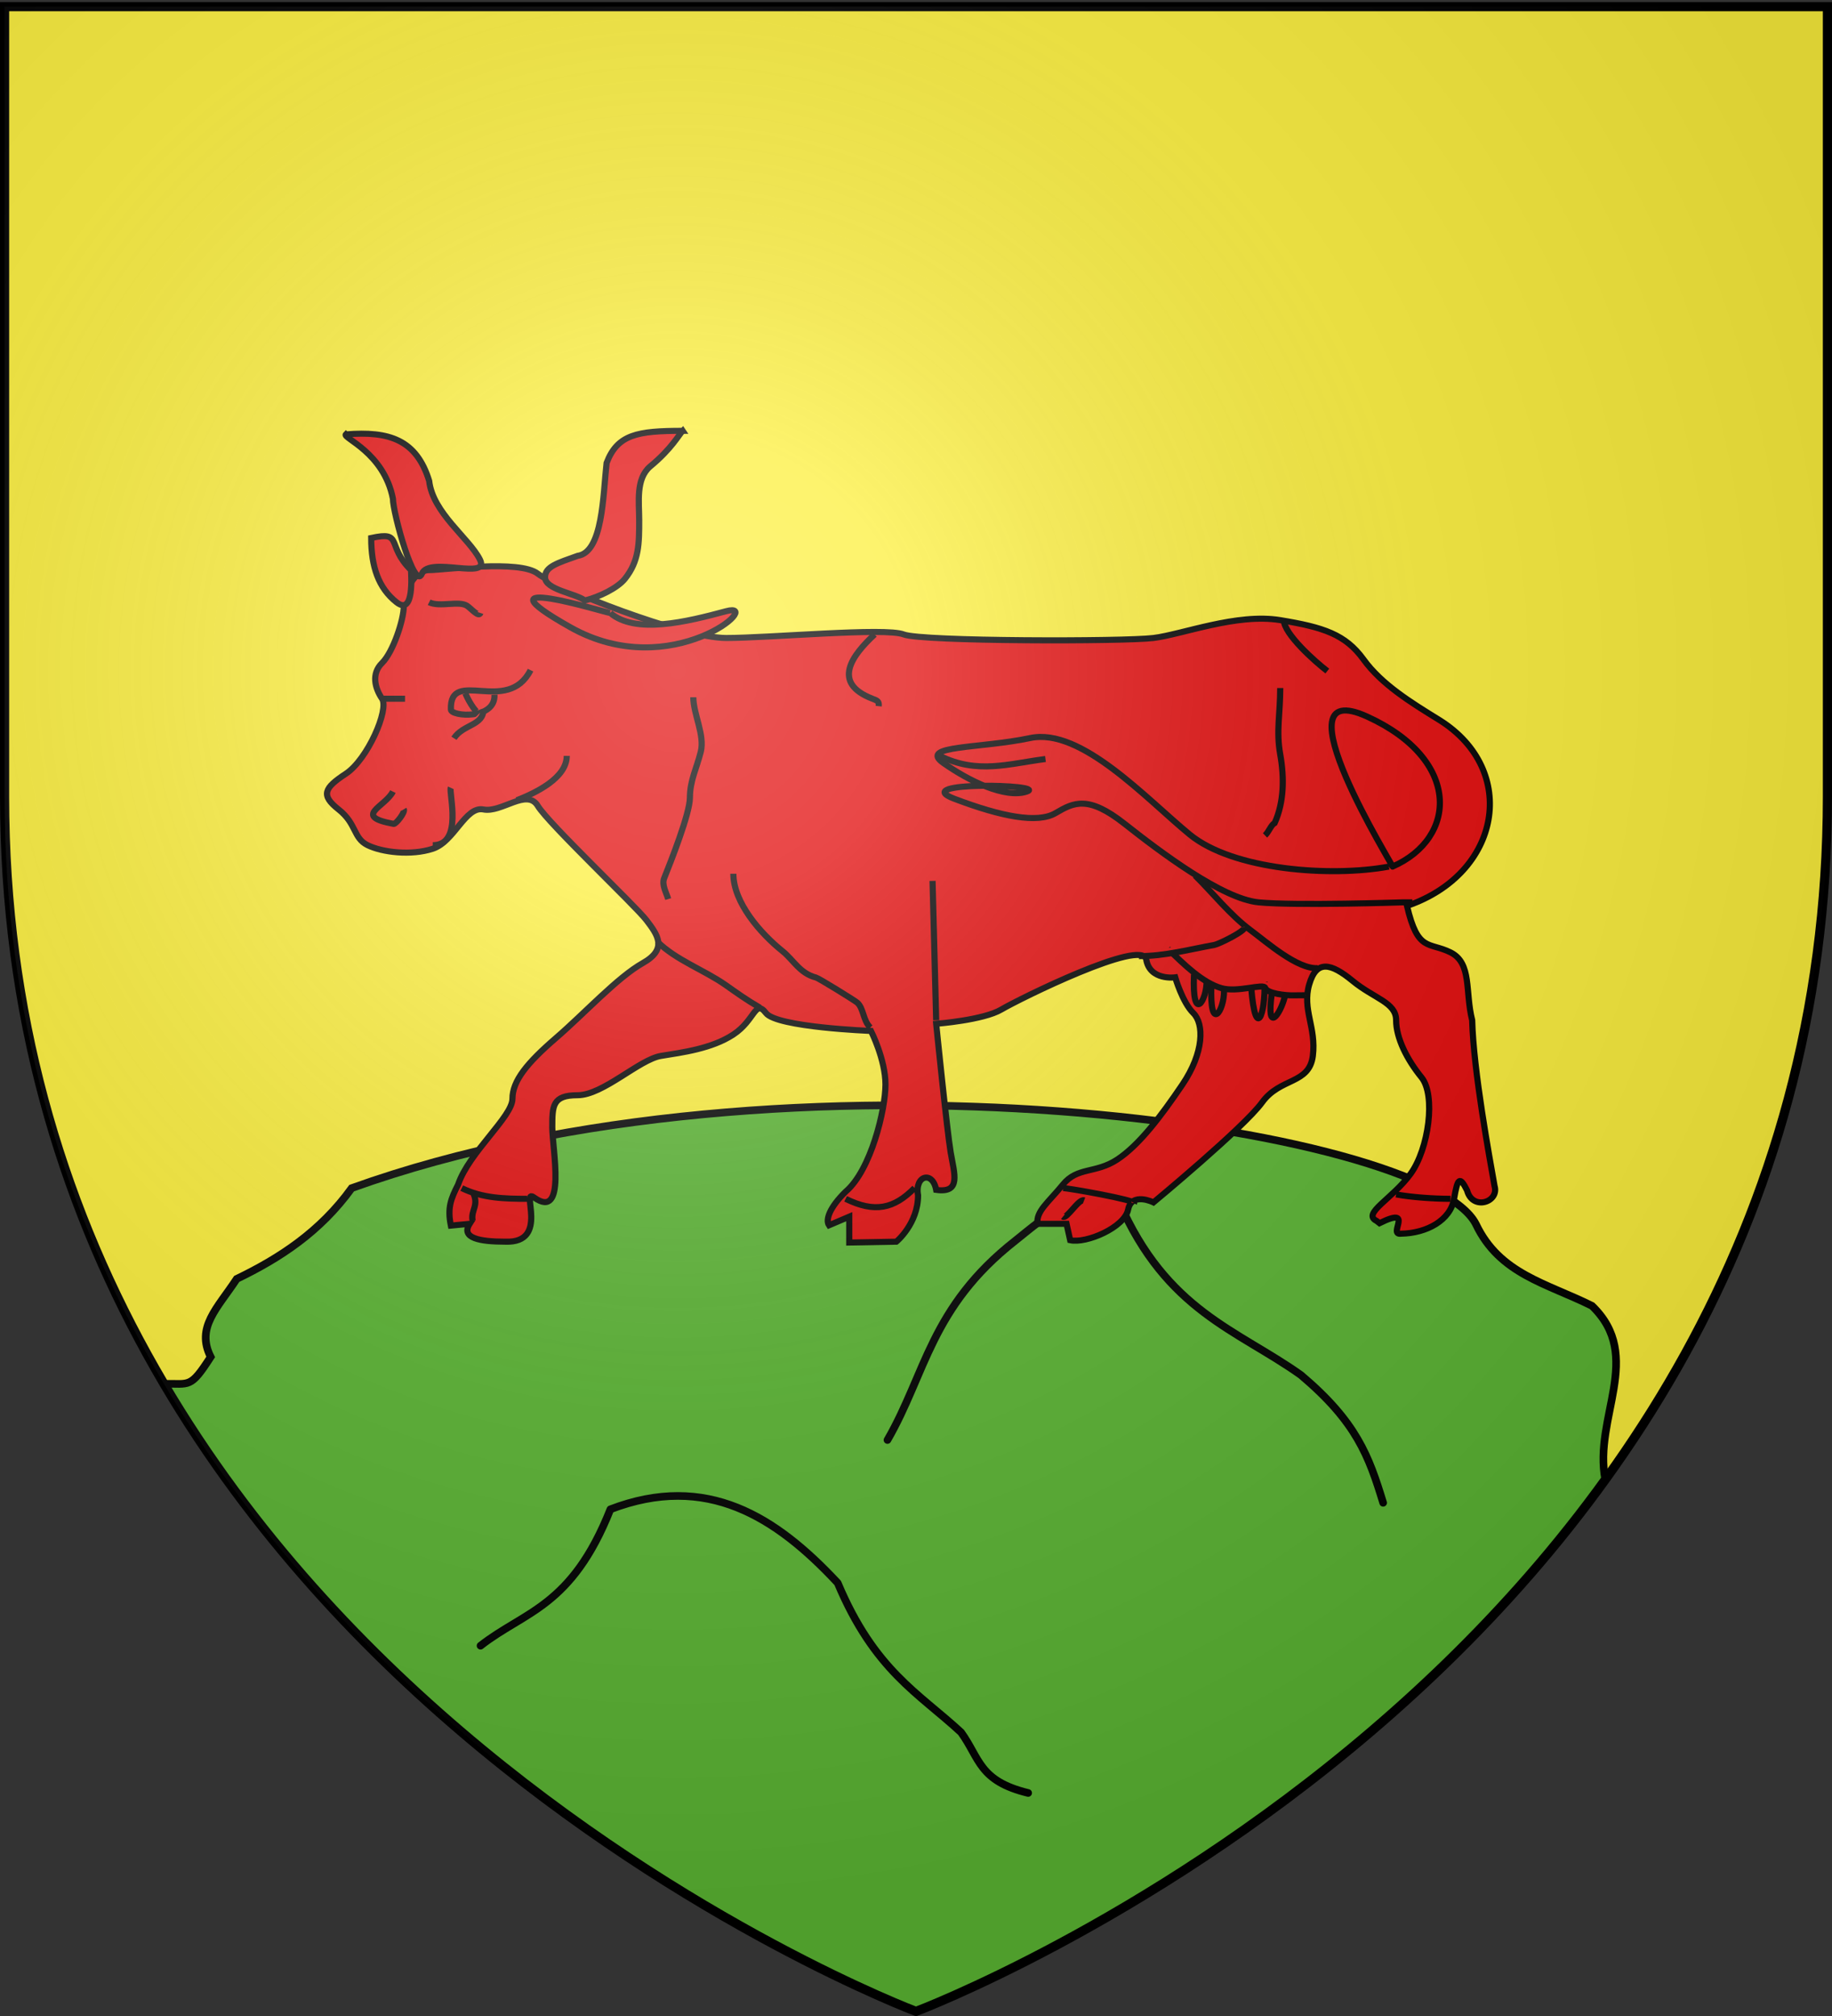
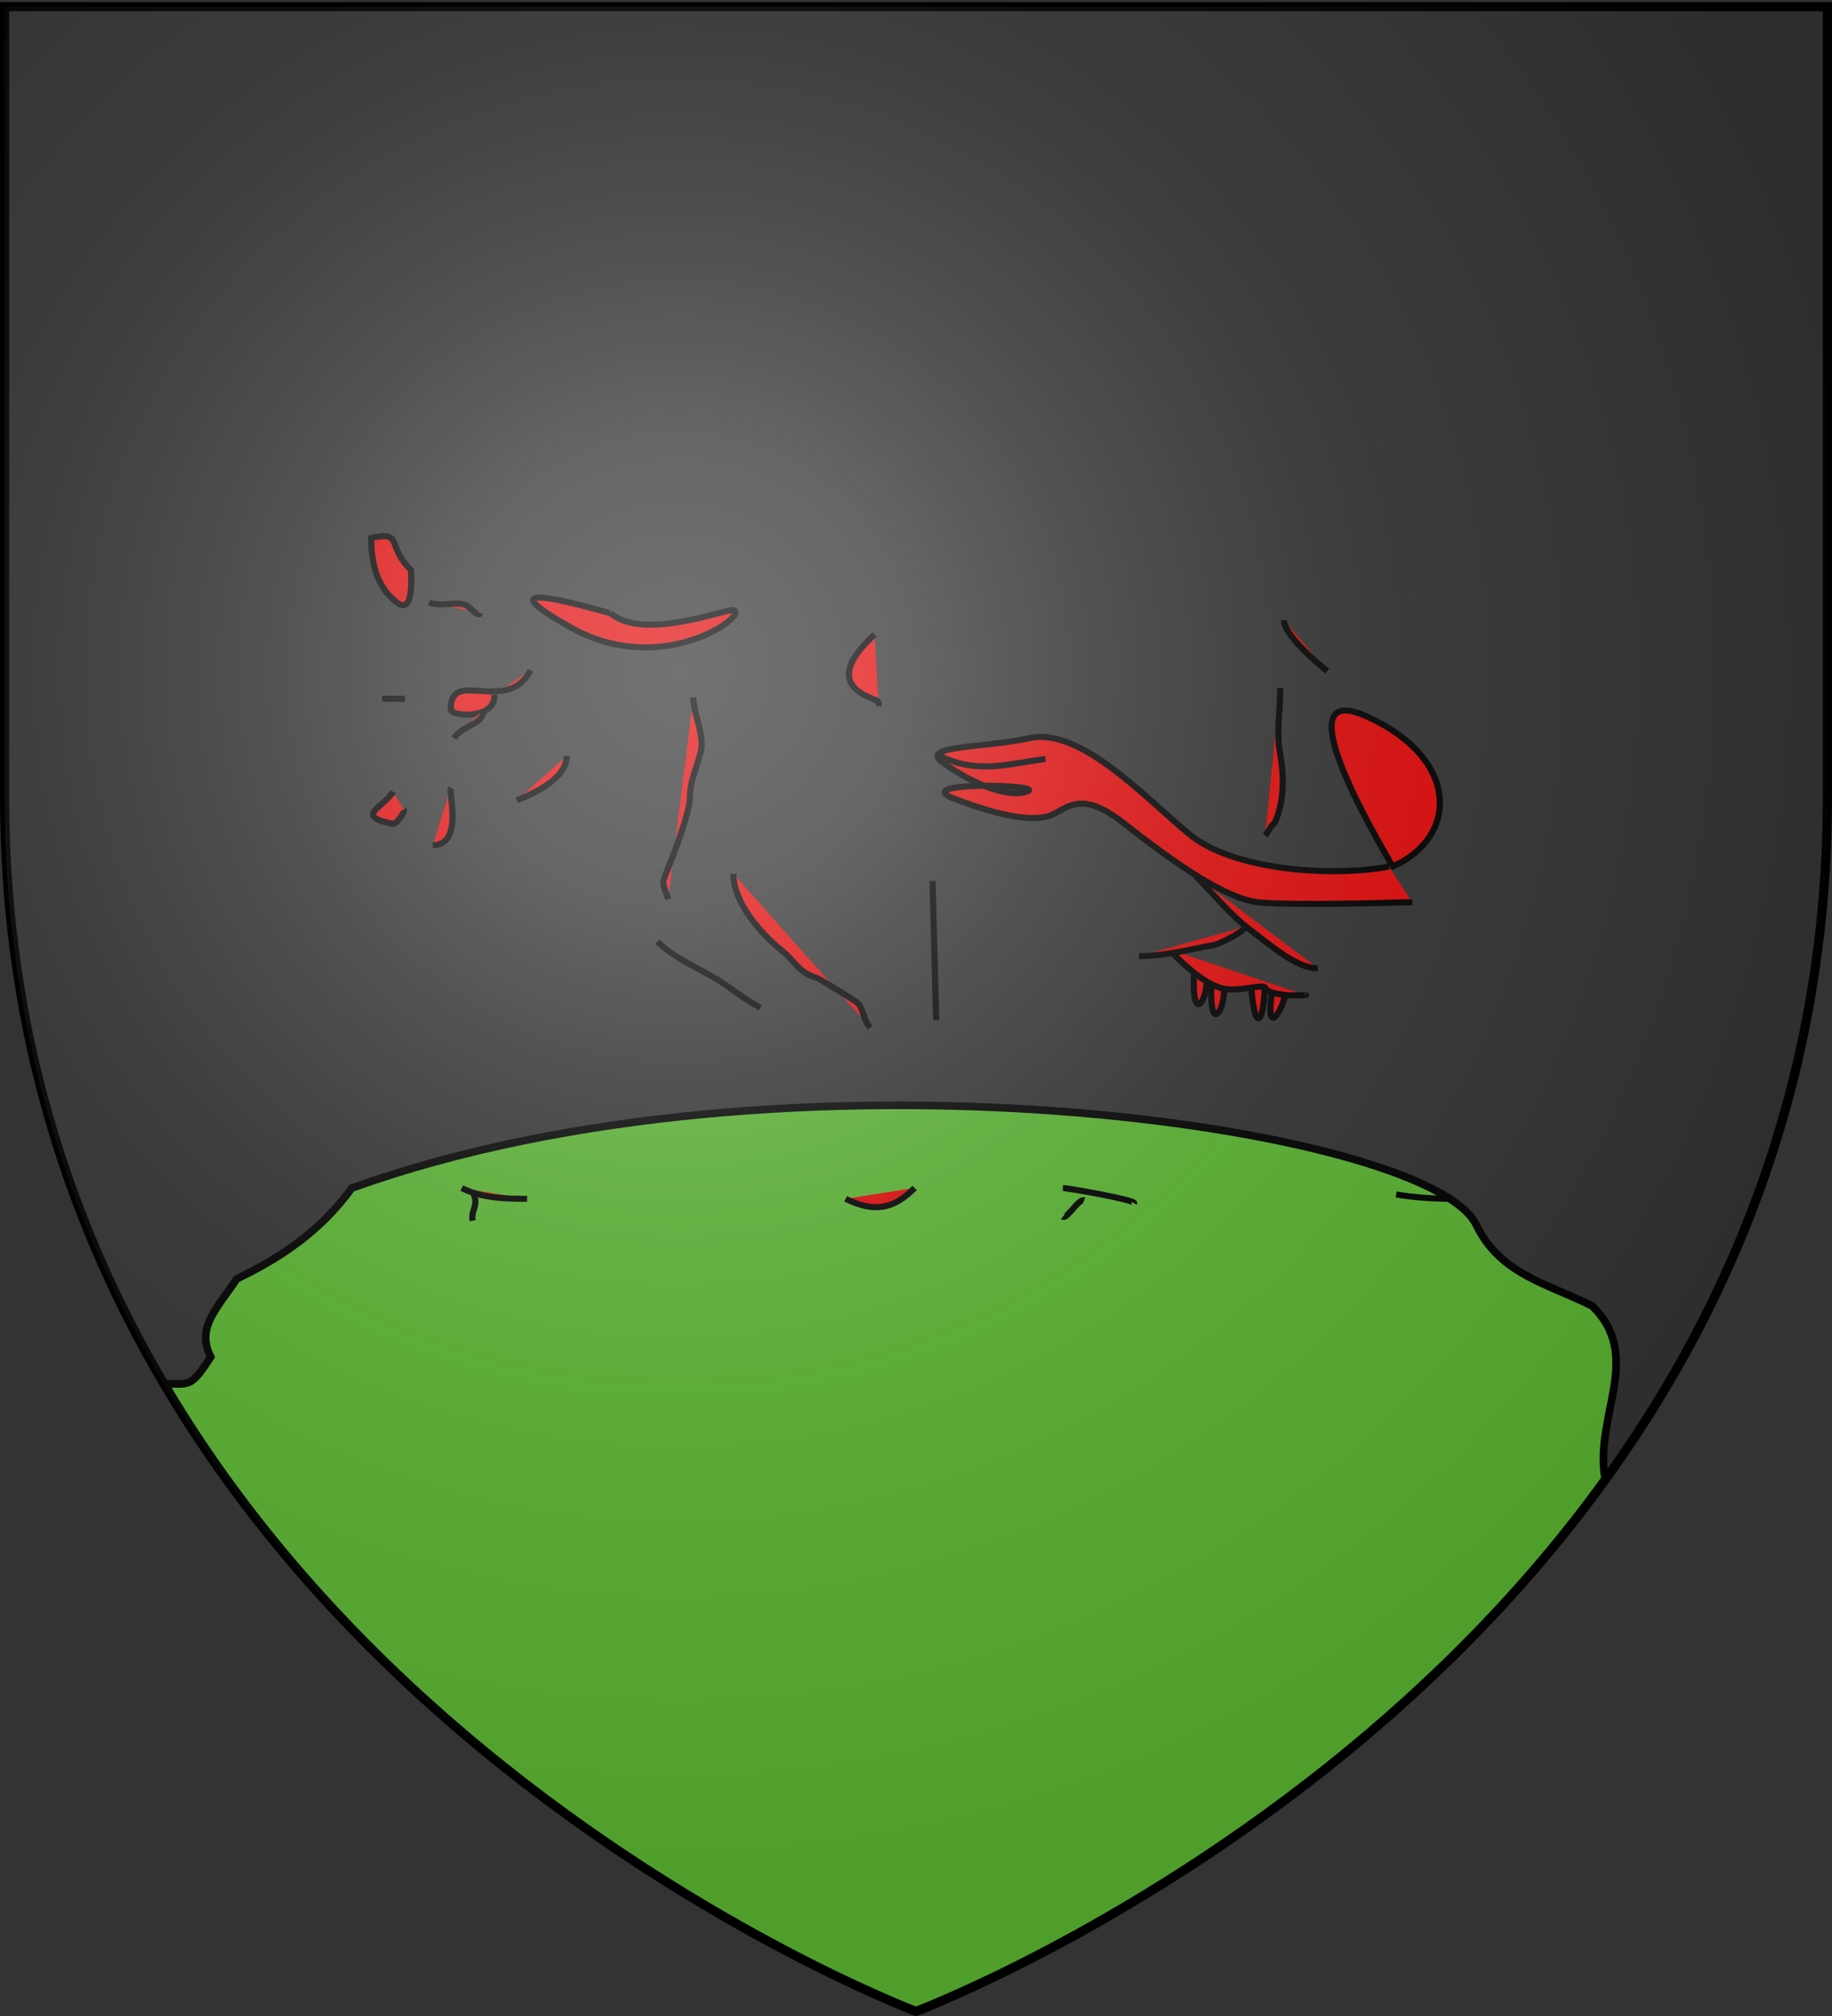
<svg xmlns="http://www.w3.org/2000/svg" xmlns:xlink="http://www.w3.org/1999/xlink" width="600" height="660" version="1.0">
  <rect width="100%" height="100%" fill="#333333" stroke="none" />
  <defs>
    <radialGradient xlink:href="#a" id="c" cx="221.445" cy="226.331" r="300" fx="221.445" fy="226.331" gradientTransform="matrix(1.353 0 0 1.349 -77.63 -85.747)" gradientUnits="userSpaceOnUse" />
    <linearGradient id="a">
      <stop offset="0" style="stop-color:#fff;stop-opacity:.314" />
      <stop offset=".19" style="stop-color:#fff;stop-opacity:.251" />
      <stop offset=".6" style="stop-color:#6b6b6b;stop-opacity:.125" />
      <stop offset="1" style="stop-color:#000;stop-opacity:.125" />
    </linearGradient>
  </defs>
  <g style="display:inline">
-     <path d="M300 658.5s298.5-112.32 298.5-397.772V2.176H1.5v258.552C1.5 546.18 300 658.5 300 658.5" style="fill:#fcef3c;fill-opacity:1;fill-rule:evenodd;stroke:none;stroke-width:1px;stroke-linecap:butt;stroke-linejoin:miter;stroke-opacity:1" />
-   </g>
+     </g>
  <path d="M115.188 388.969c-10.346 14.32-23.555 22.912-37.657 29.719-6.383 9.697-13.415 15.85-8.528 25.549-6.725 10.464-6.87 8.65-15.315 8.794C139.26 598.021 300 658.5 300 658.5s137.389-51.688 225.75-174.062c-3.978-20.343 12.844-40.376-4.364-56.939-14.883-7.414-30.195-10.354-37.968-26.655-15.942-31.96-226.118-62.915-368.23-11.875z" style="fill:#5ab532;fill-opacity:1;fill-rule:evenodd;stroke:#000;stroke-width:2.5;stroke-linecap:butt;stroke-linejoin:miter;stroke-miterlimit:4;stroke-dasharray:none;stroke-opacity:1" />
-   <path d="M290.655 471.428c12.575-21.74 14.12-43.48 41.826-65.22 10.223-8.172 20.147-17.394 34.028-12.76 15.619 35.828 38.685 41.867 59.55 56.713 18.207 15.36 22.24 26.466 26.938 41.826M157.38 538.775c14.473-11.34 29.791-12.547 42.534-44.661 31.51-12.06 54.181 2.397 74.436 24.103 12.088 28.743 26.554 36.079 40.408 48.915 6.215 8.616 5.83 15.924 21.977 19.85" style="fill:none;fill-rule:evenodd;stroke:#000;stroke-width:2.5;stroke-linecap:round;stroke-linejoin:round;stroke-miterlimit:4;stroke-dasharray:none;stroke-opacity:1" />
  <path d="M300 658.5S1.5 546.18 1.5 260.728V2.176h597v258.552C598.5 546.18 300 658.5 300 658.5z" style="opacity:1;fill:none;fill-opacity:1;fill-rule:evenodd;stroke:#000;stroke-width:3;stroke-linecap:butt;stroke-linejoin:miter;stroke-miterlimit:4;stroke-dasharray:none;stroke-opacity:1" />
  <g style="fill:#e20909;fill-opacity:1;stroke:#000;stroke-width:1.173;stroke-miterlimit:4;stroke-dasharray:none;stroke-opacity:1;display:inline">
    <g style="fill:#e20909;fill-opacity:1;stroke:#000;stroke-width:2.665;stroke-miterlimit:4;stroke-dasharray:none;stroke-opacity:1;display:inline">
      <g style="fill:#e20909;fill-opacity:1;stroke:#000;stroke-width:.645;stroke-miterlimit:4;stroke-dasharray:none;stroke-opacity:1">
-         <path d="M233.432 164.141c1.139 4.935 2.277 3.796 4.555 4.935s1.518 4.175 2.277 7.212c.134 5.38 1.83 14.646 2.344 17.616.514 1.72-2.31 2.657-2.88.468-.759-1.518-.982-1.384-1.362.894s-2.858 3.661-5.56 3.706c-1.45.201 1.496-2.991-2.254-1.116l-.313-.246c-1.562-.781 1.675-2.344 3.572-5.001s2.657-8.35 1.14-10.249c-1.52-1.897-2.658-4.175-2.658-6.073 0-1.897-2.277-2.277-4.555-4.175s-3.795-2.277-4.554.38.759 4.555.38 7.591c-.38 3.037-3.417 2.278-5.315 4.935s-11.387 10.627-11.387 10.627-2.277-1.138-2.656.76c-.38 1.897-4.365 3.639-6.074 3.26l-.38-1.742h-3.036c-.19-1.329 1.139-2.278 2.657-4.176 1.519-1.897 3.416-1.138 5.694-2.657 2.277-1.518 4.554-4.554 6.832-7.97s2.277-6.453 1.139-7.592c-1.14-1.138-1.898-3.795-1.898-3.795s-2.657.38-3.037-1.898-13.285 4.175-15.182 5.314c-1.898 1.138-6.832 1.518-6.832 1.518s1.138 11.387 1.518 13.664c.38 2.278 1.139 4.365-1.518 3.986-.38-2.088-2.278-1.519-1.898.57 0 3.036-2.278 4.934-2.278 4.934l-4.934.089v-2.746l-2.121.915c-.38-.57.033-1.864 1.742-3.572 2.656-2.278 4.175-8.73 4.175-11.387s-1.519-5.694-1.519-5.694-9.868-.38-11.007-1.898-1.139.76-3.416 2.278-5.314 1.898-7.591 2.277-6.073 4.175-8.73 4.175-2.657 1.139-2.657 3.416 1.518 9.925-1.898 7.458c-1.518-1.14 1.708 4.878-3.037 4.689-2.656 0-4.677-.38-3.728-1.898l-1.965.19c-.38-1.898 0-2.847.76-4.366 1.138-3.416 5.693-7.211 5.693-9.11 0-1.897 1.518-3.795 4.554-6.452s6.453-6.452 9.11-7.97c2.657-1.519 1.518-3.037.38-4.555-1.14-1.519-10.249-10.249-11.387-12.146-1.14-1.898-3.796.759-5.694.38-1.898-.38-3.036 3.415-5.314 4.174s-5.314.38-6.832-.38c-1.518-.758-1.139-2.276-3.037-3.795-1.897-1.518-1.518-2.277.76-3.795 2.277-1.519 4.554-6.833 3.795-7.971-.759-1.139-1.138-2.657 0-3.796 1.139-1.139 2.278-4.555 2.278-6.073s1.138-3.796 2.657-3.796c1.518 0 9.489-1.138 11.387.38s15.182 6.832 19.737 6.832 16.7-1.138 18.599-.38c1.897.76 23.153.76 26.19.38 3.036-.38 8.73-2.657 13.284-1.898s6.832 1.519 8.73 4.176 4.934 4.554 7.971 6.452c8.35 5.314 6.453 16.321-3.416 19.737z" style="fill:#e20909;fill-opacity:1;fill-rule:evenodd;stroke:#000;stroke-width:.645;stroke-linecap:butt;stroke-linejoin:miter;stroke-miterlimit:4;stroke-dasharray:none;stroke-opacity:1" transform="matrix(3.125 0 0 3.081 -268.67 -209.143)" />
        <path d="M217.11 172.871c.466 5.692 1.505 2.78 1.39-.672M129.052 128.462c-2.657-2.656-.76-4.175-4.175-3.416 0 3.037.759 5.314 2.657 6.832 1.897 1.519 1.518-3.036 1.518-3.416zM231.914 159.966c6.832-3.036 7.211-11.387-2.657-15.941s3.036 16.32 2.657 15.941zM177.636 135.295c-2.348 2.208-4.547 5.146-.235 6.83.5.196.726.26.665.793M220.527 133.776c0 1.467 3.313 4.451 4.555 5.408M220.147 140.988c0 2.732-.44 4.58-.003 7.04.445 2.508.4 5.096-.579 7.304-.389.212-.605.934-1.011 1.318M162.833 160.725c0 3.04 2.83 6.335 5.141 8.214 1.167.948 1.818 2.375 3.528 2.816.29.075 4.064 2.437 4.317 2.667.683.62.587 1.885 1.367 2.647M154.862 167.937c1.97 1.97 4.888 2.999 7.146 4.6 1.236.877 2.078 1.515 3.638 2.435M211.227 160.915c1.856 1.856 3.677 4.201 5.817 5.81 1.676 1.262 4.916 4.173 7.04 4.027M212.935 172.492c-.221 5.282 1.36 2.815 1.324.626" style="fill:#e20909;fill-opacity:1;fill-rule:evenodd;stroke:#000;stroke-width:.645;stroke-linecap:butt;stroke-linejoin:miter;stroke-miterlimit:4;stroke-dasharray:none;stroke-opacity:1" transform="matrix(3.125 0 0 3.081 -268.67 -209.143)" />
        <path d="M211.11 171.433c-.223 5.282 1.358 2.815 1.323.627" style="fill:#e20909;fill-opacity:1;fill-rule:evenodd;stroke:#000;stroke-width:.645;stroke-linecap:butt;stroke-linejoin:miter;stroke-miterlimit:4;stroke-dasharray:none;stroke-opacity:1;display:inline" transform="matrix(3.125 0 0 3.081 -268.67 -209.143)" />
        <path d="M219.263 173.446c-.607 4.382.892 2.251 1.363.342" style="fill:#e20909;fill-opacity:1;fill-rule:evenodd;stroke:#000;stroke-width:.645;stroke-linecap:butt;stroke-linejoin:miter;stroke-miterlimit:4;stroke-dasharray:none;stroke-opacity:1" transform="matrix(3.125 0 0 3.081 -268.67 -209.143)" />
        <path d="M208.38 168.696c1.684 1.684 3.64 3.617 5.607 4.185 1.724.497 4.419-.549 4.592-.023.198.603 2.206.805 2.894.788.077-.002 1.53-.01 1.35-.015" style="fill:#e20909;fill-opacity:1;fill-rule:evenodd;stroke:#000;stroke-width:.645;stroke-linecap:butt;stroke-linejoin:miter;stroke-miterlimit:4;stroke-dasharray:none;stroke-opacity:1" transform="matrix(3.125 0 0 3.081 -268.67 -209.143)" />
        <path d="M205.344 169.478c2.71 0 5.273-.71 7.903-1.191.466-.086 3.344-1.507 3.196-1.929M158.636 141.97c0 1.787 1.227 4.02.78 5.805-.445 1.785-1.13 3.024-1.137 4.874-.006 1.7-2.037 6.876-2.694 8.544-.277.7.204 1.498.421 2.219M145.373 148.2c0 2.39-3.344 3.959-5.244 4.719M141.577 139.09c-2.417 4.834-8.5-.334-8.345 4.189.026.748 4.683 1.115 4.567-1.574" style="fill:#e20909;fill-opacity:1;fill-rule:evenodd;stroke:#000;stroke-width:.645;stroke-linecap:butt;stroke-linejoin:miter;stroke-miterlimit:4;stroke-dasharray:none;stroke-opacity:1" transform="matrix(3.125 0 0 3.081 -268.67 -209.143)" />
        <path d="M136.643 143.265c0 1.724-2.115 1.565-3.093 3.062M130.95 131.879c1.099.55 3.14-.198 3.981.38.435.298 1.226 1.258 1.392.756M126.015 142.127h2.408M131.33 157.689c3.231 0 1.655-5.598 1.89-6.098M127.154 151.995c-.817 1.635-4.285 2.616.08 3.433.232.043 1.24-1.259 1.061-1.553M184.089 176.288l-.38-14.804M231.534 159.966c-6.073 1.139-16.321.38-20.876-3.416s-11.387-11.387-16.7-10.248c-5.315 1.139-11.767.76-9.11 2.657s6.452 3.796 8.73 3.036c2.277-.759-12.526-1.138-7.592.76s8.73 2.656 10.628 1.518 3.416-1.898 7.212 1.138c3.796 3.037 10.248 7.971 14.044 8.35 3.795.38 15.182 0 15.182 0h.938" style="fill:#e20909;fill-opacity:1;fill-rule:evenodd;stroke:#000;stroke-width:.645;stroke-linecap:butt;stroke-linejoin:miter;stroke-miterlimit:4;stroke-dasharray:none;stroke-opacity:1" transform="matrix(3.125 0 0 3.081 -268.67 -209.143)" />
        <path d="M184.468 148.2c3.958 1.979 7.207.83 11.076.332M232.293 194.797c1.648.313 4.054.469 5.702.469M197.373 197.164c.39.315 1.66-1.955 2.223-1.737M197.373 194.127c.607 0 7.666 1.278 7.46 1.6M174.6 195.266c3.036 1.518 5.073 1.073 7.228-1.16M134.366 194.127c2.147 1.074 4.514 1.139 6.852 1.139" style="fill:#e20909;fill-opacity:1;fill-rule:evenodd;stroke:#000;stroke-width:.645;stroke-linecap:butt;stroke-linejoin:miter;stroke-miterlimit:4;stroke-dasharray:none;stroke-opacity:1" transform="matrix(3.125 0 0 3.081 -268.67 -209.143)" />
        <path d="M135.504 194.507c.75 1.5-.218 1.904.003 3.085M149.928 133.017c2.657 2.278 7.97.95 12.146-.19 4.175-1.138-5.694 7.781-16.321 1.709-10.628-6.074 3.795-1.519 4.175-1.519z" style="fill:#e20909;fill-opacity:1;fill-rule:evenodd;stroke:#000;stroke-width:.645;stroke-linecap:butt;stroke-linejoin:miter;stroke-miterlimit:4;stroke-dasharray:none;stroke-opacity:1" transform="matrix(3.125 0 0 3.081 -268.67 -209.143)" />
-         <path d="M157.52 113.66c-4.746 0-6.833.379-7.972 3.416-.38 3.416-.38 9.489-3.036 9.868-2.088.76-3.416 1.139-3.416 2.277 0 1.329 3.226 1.709 4.175 2.468 1.518-.38 3.416-1.329 4.175-2.278 1.518-1.898 1.518-3.795 1.518-6.263 0-1.897-.38-4.364 1.139-5.693 2.277-1.898 3.036-3.416 3.416-3.796zM122.22 114.039c4.554-.38 7.401.57 8.73 4.934.38 3.416 4.175 6.073 5.314 8.35 1.138 2.278-5.314-.379-6.074 1.519s-3.036-6.453-3.036-7.97c-.949-4.935-5.314-6.453-4.934-6.833zM134.745 141.557c.57 1.329 1.155 1.915 1.155 1.915" style="fill:#e20909;fill-opacity:1;fill-rule:evenodd;stroke:#000;stroke-width:.645;stroke-linecap:butt;stroke-linejoin:miter;stroke-miterlimit:4;stroke-dasharray:none;stroke-opacity:1" transform="matrix(3.125 0 0 3.081 -268.67 -209.143)" />
      </g>
    </g>
  </g>
  <path d="M300 658.5s298.5-112.32 298.5-397.772V2.176H1.5v258.552C1.5 546.18 300 658.5 300 658.5" style="opacity:1;fill:url(#c);fill-opacity:1;fill-rule:evenodd;stroke:none;stroke-width:1px;stroke-linecap:butt;stroke-linejoin:miter;stroke-opacity:1" />
</svg>